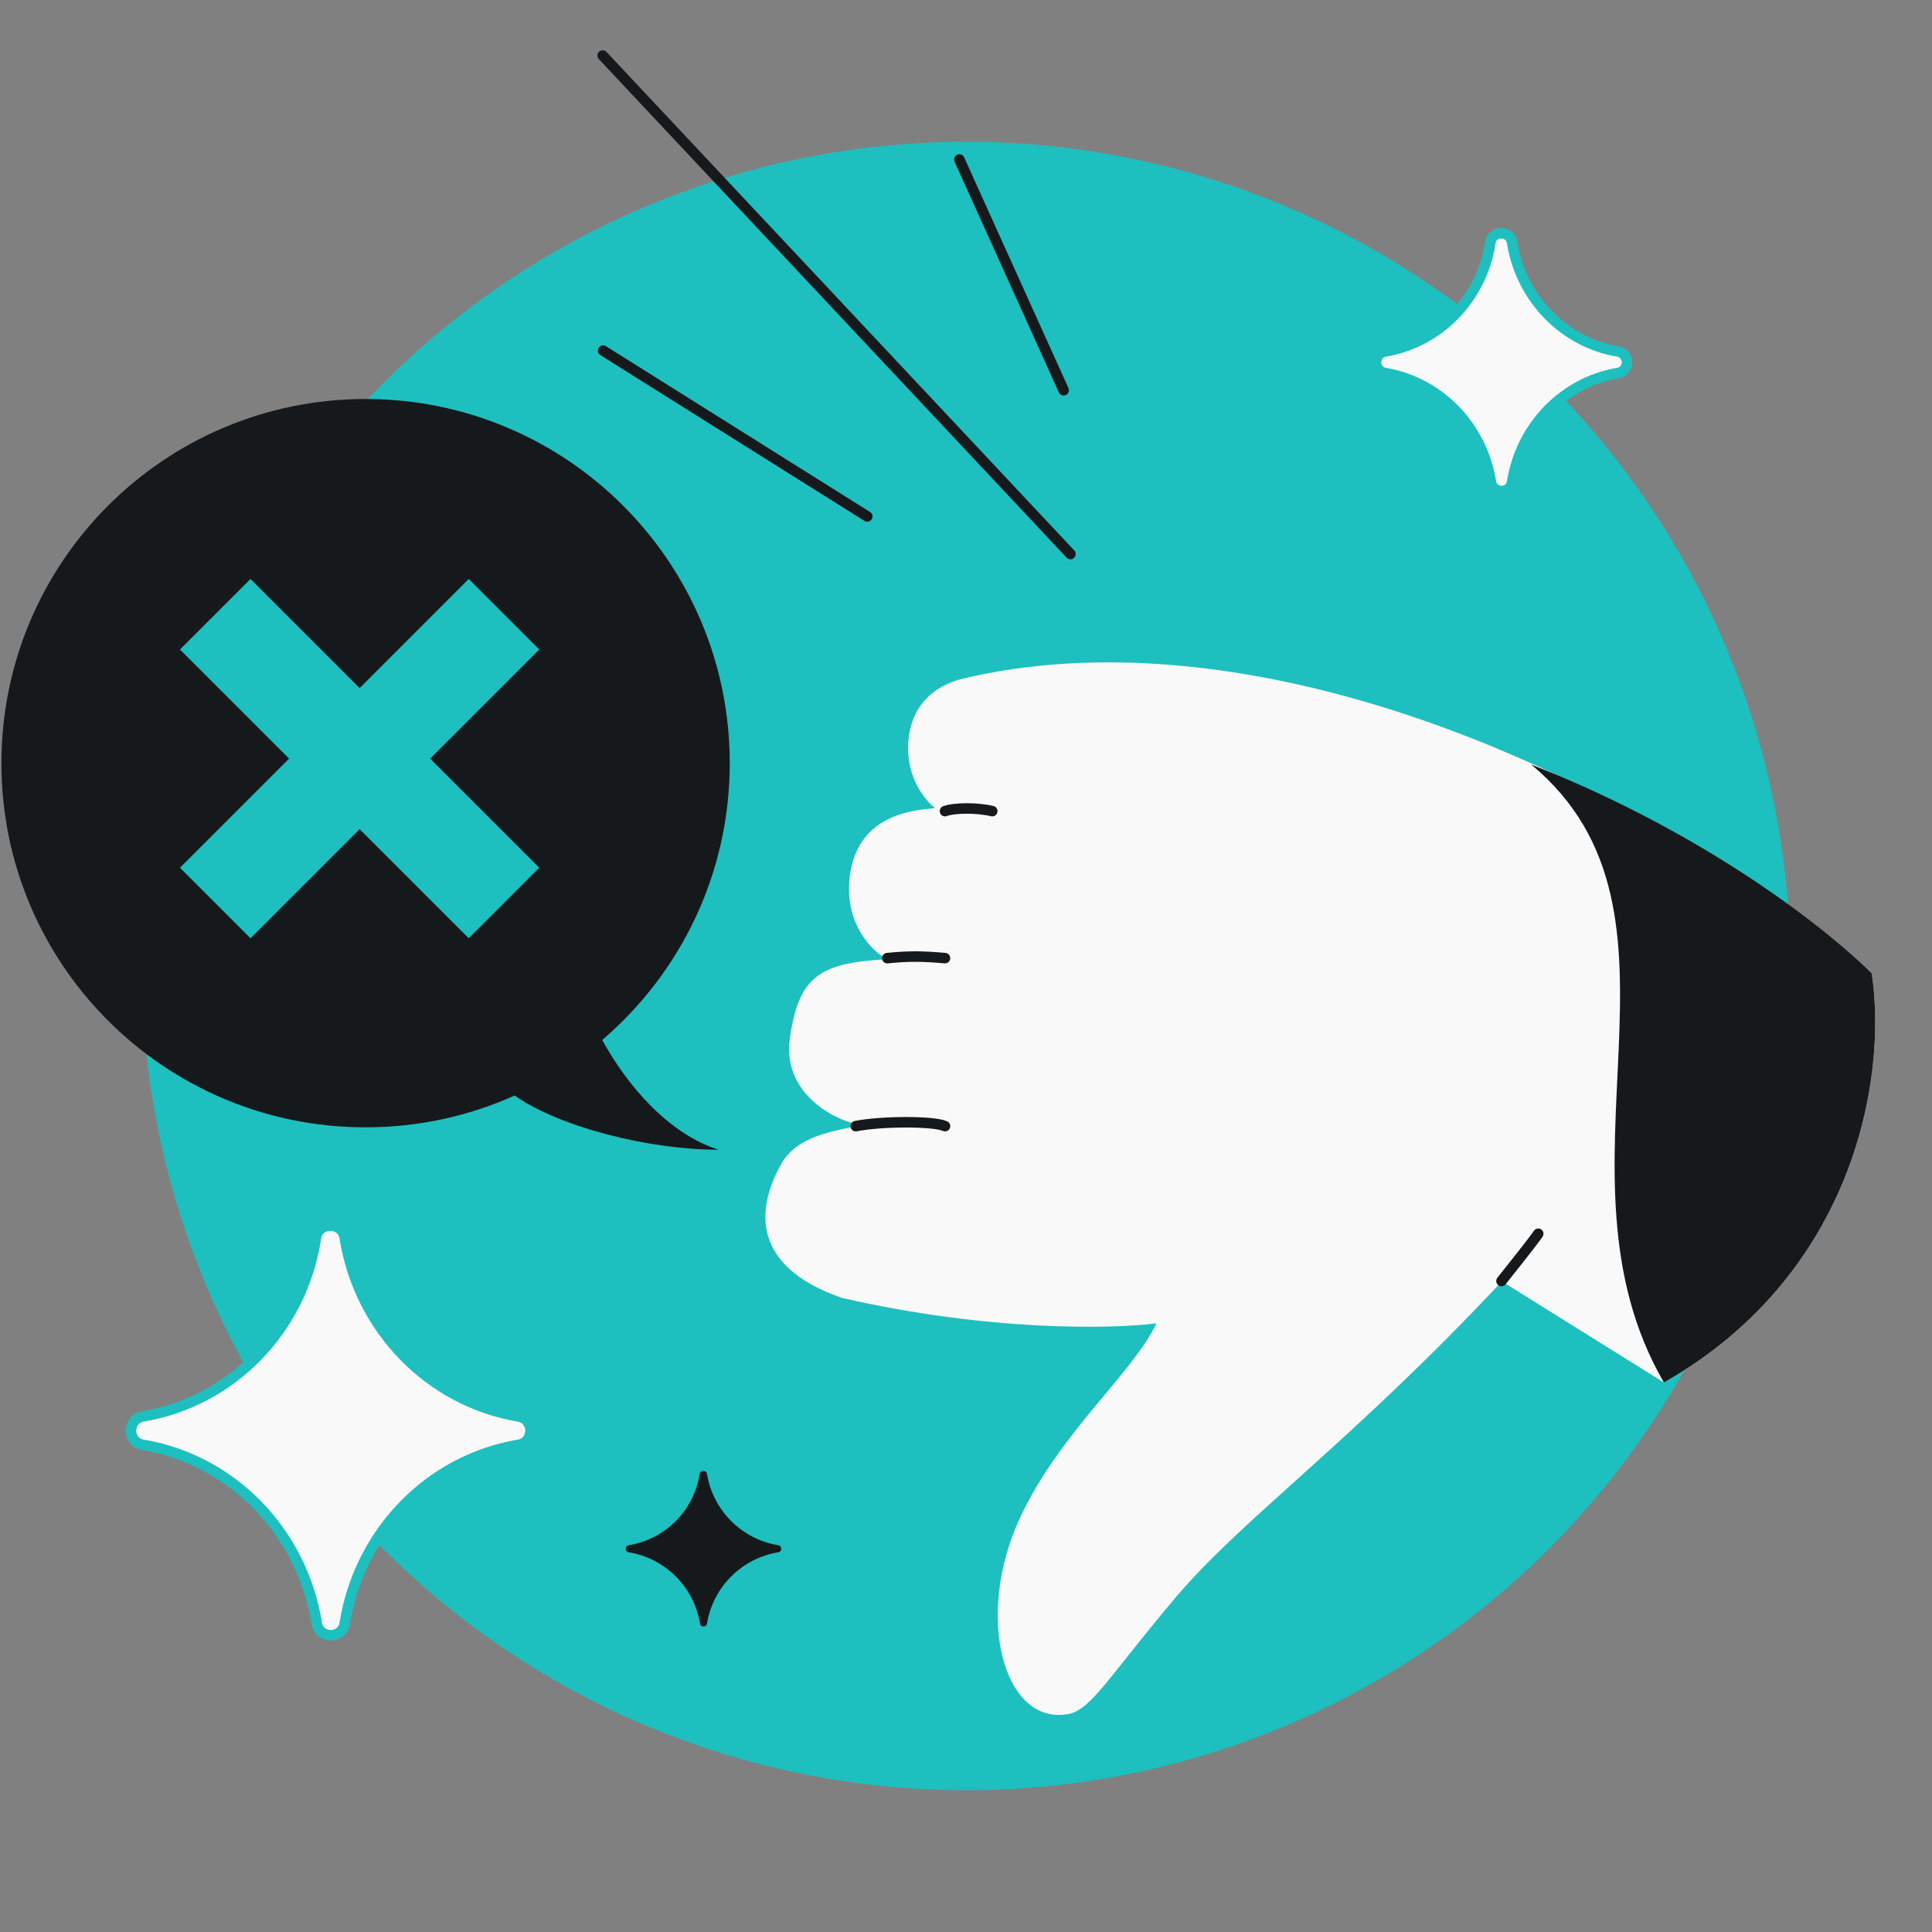
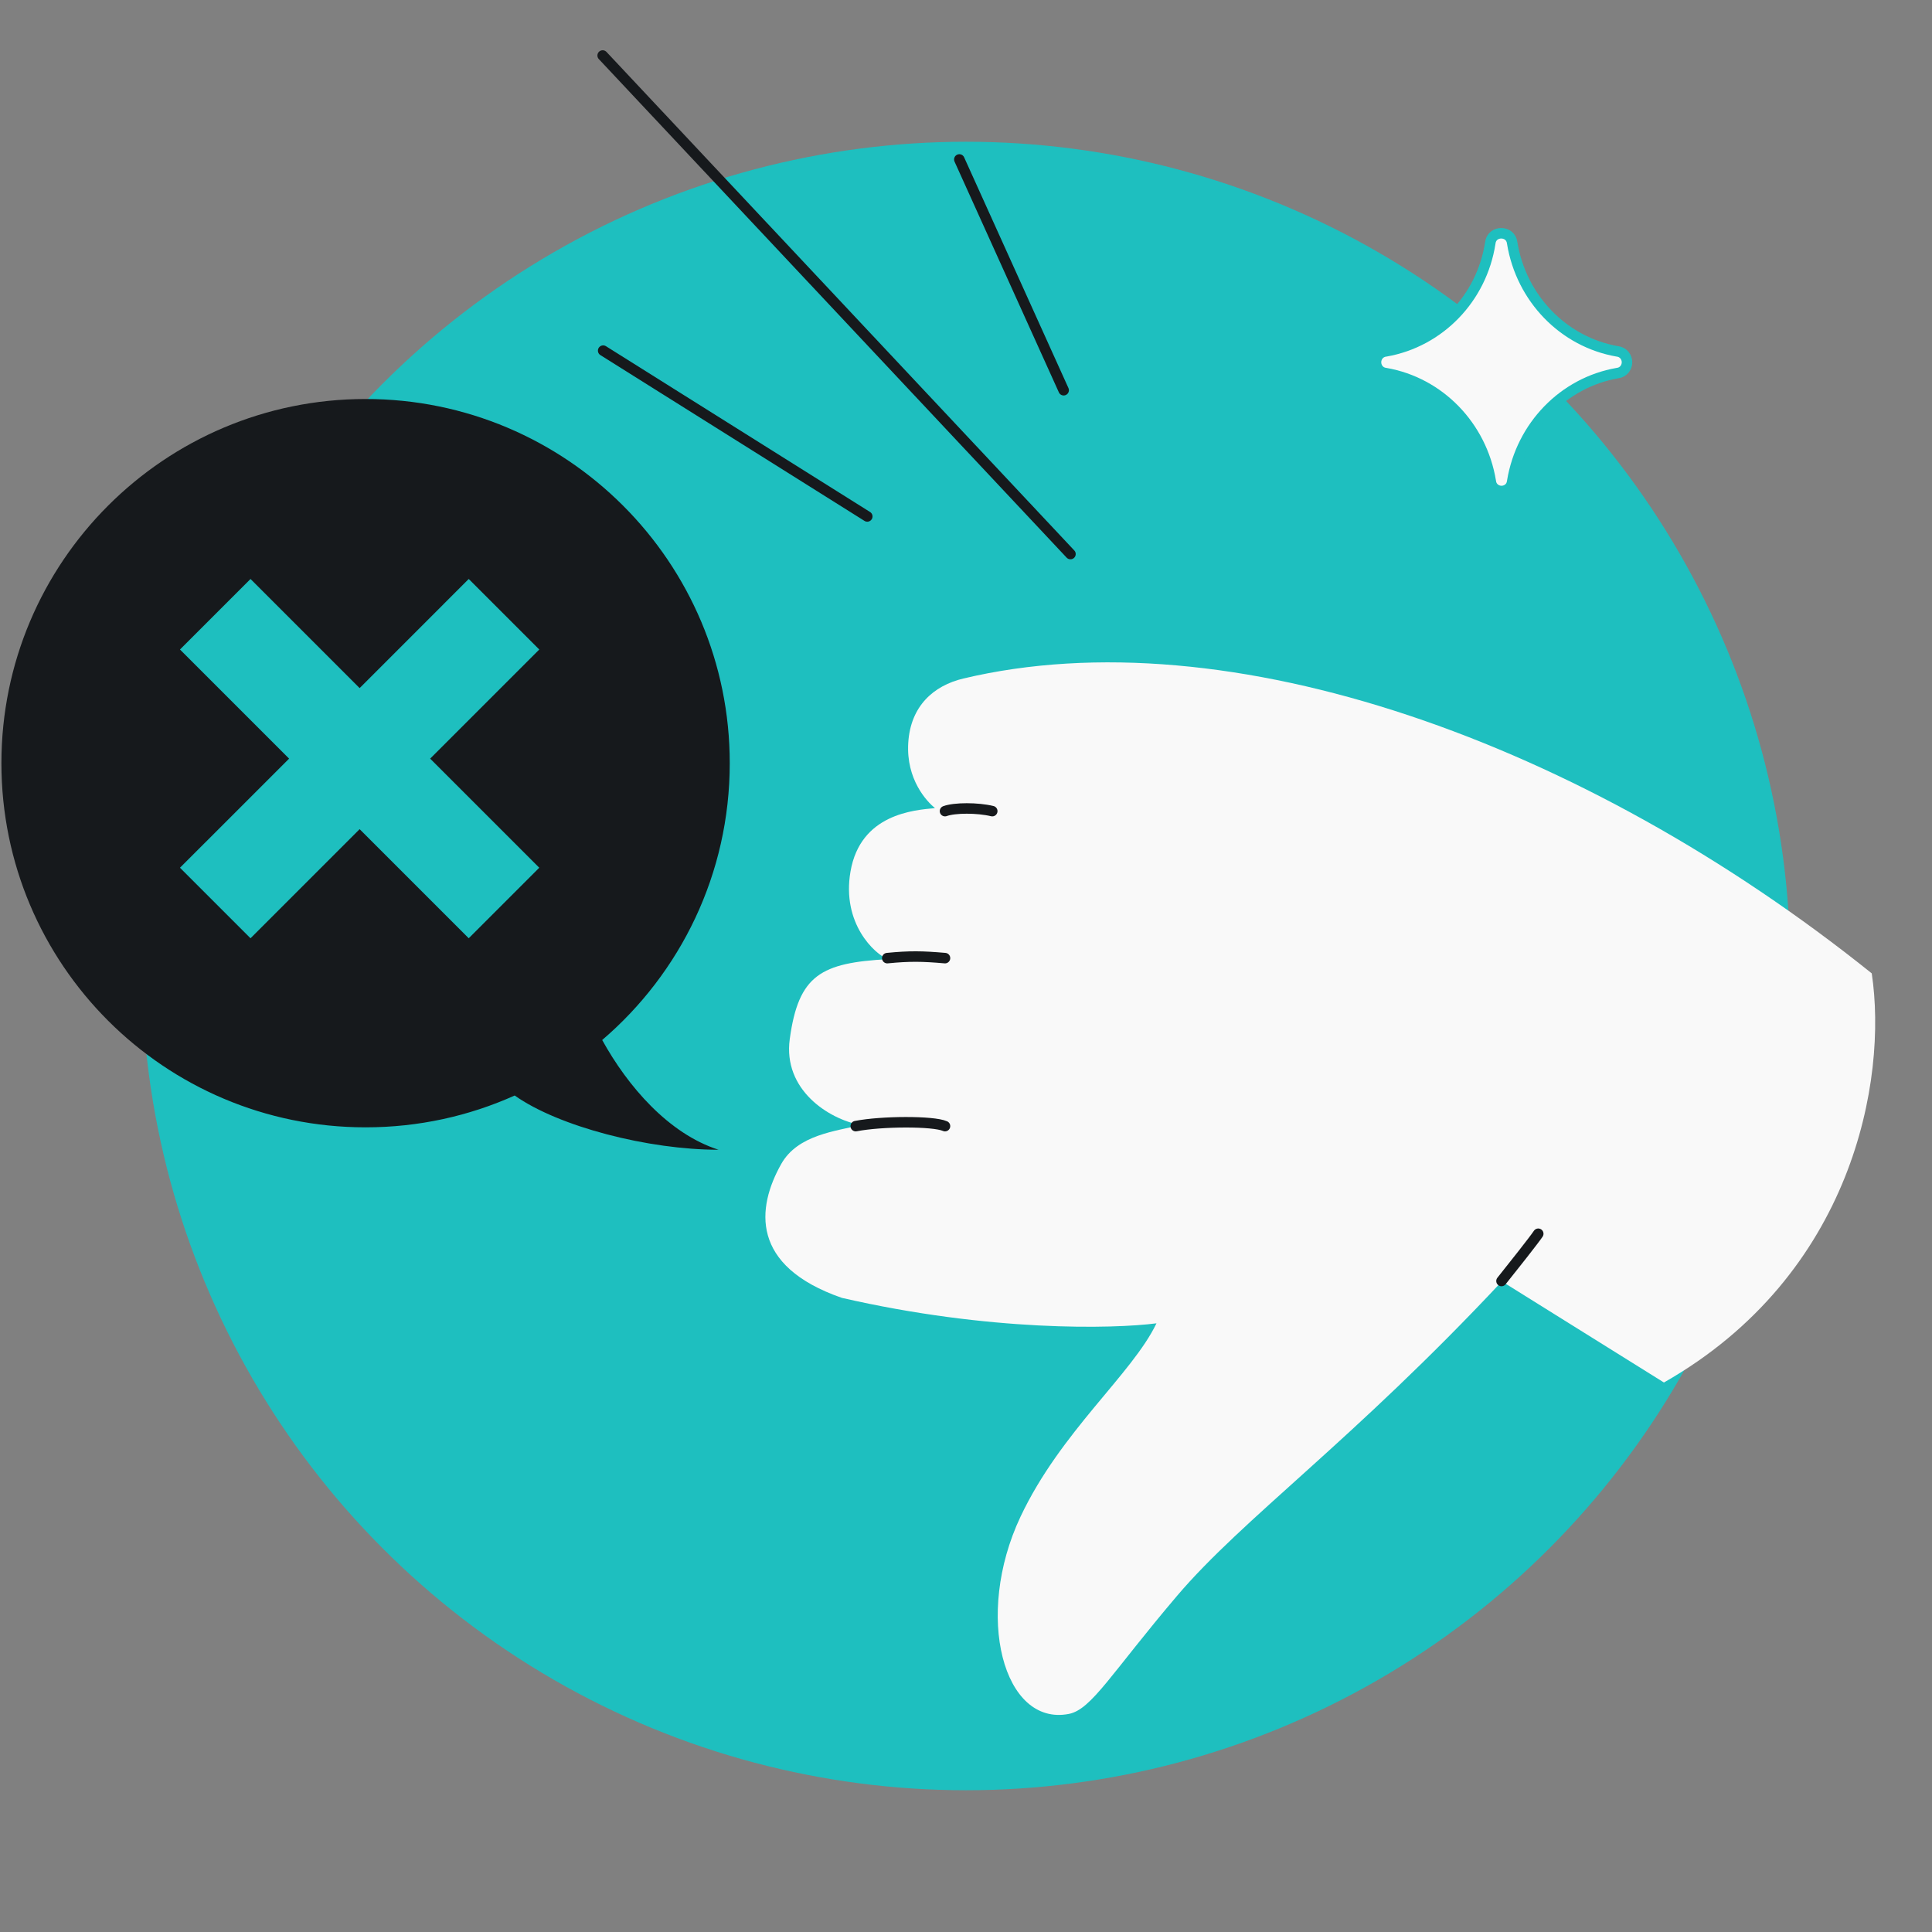
<svg xmlns="http://www.w3.org/2000/svg" width="368" height="368" viewBox="0 0 368 368" fill="none">
  <rect x="0" y="0" width="368" height="368" fill="#808080" stroke="none" />
  <g clip-path="url(#clip0_1422_6527)">
    <circle cx="157" cy="157" r="157" transform="matrix(-1 0 0 1 341 27)" fill="#1EBFBF" />
    <path d="M160.344 247.209C142.874 241.139 144.105 230.049 148.816 221.693C151.968 216.1 159.311 215.468 163.894 214.283C157.781 213.145 149.122 207.548 150.43 197.922C152.097 185.652 156.44 183.398 169.107 182.697C166.622 181.744 160.284 175.917 162 166C163.894 155.058 174.04 154.301 178.089 153.929C176.551 152.671 172.576 148.5 173 141.5C173.424 134.5 177.811 130.593 183.5 129.241C234 117.241 301.5 141.241 356.522 185.402C359.578 205.757 352.926 242.844 316.94 263.332L286.074 244.074C257.664 274.437 236.733 289.225 224.206 303.963C211.679 318.701 207.919 325.621 203.59 326.462C191.144 328.882 185.476 307.769 194.385 288.892C202.043 272.665 215.668 261.714 220.28 252.06C212.028 253.137 188.489 253.675 160.344 247.209Z" fill="#F9F9F9" />
    <path d="M286 244C288 241.5 292.2 236.2 293 235M163 214.5C167.836 213.545 177.776 213.496 180 214.5M169 182.5C173.296 182.08 175.704 182.128 180 182.5M180 154.5C181.833 153.829 186.2 153.817 189 154.5" stroke="#16191C" stroke-width="2" stroke-linecap="round" stroke-linejoin="round" />
-     <path d="M356.522 185.404C359.578 205.758 352.926 242.845 316.94 263.334C293.445 222.831 325.865 174.004 291.661 145.63C320.283 156.821 343.905 173.145 356.522 185.404Z" fill="#16191C" />
    <path d="M202.601 74.327L182.73 30.372M203.898 105.532L114.792 10.573M165.194 98.37L114.888 66.788" stroke="#16191C" stroke-width="2" stroke-linecap="round" stroke-linejoin="round" />
    <path fill-rule="evenodd" clip-rule="evenodd" d="M69.634 214.731C31.325 214.731 0.269 183.675 0.269 145.366C0.269 107.056 31.325 76 69.634 76C107.944 76 139 107.056 139 145.366C139 166.471 129.575 185.374 114.703 198.097C119.561 206.895 127.32 215.937 136.866 219C123.516 219 106.436 214.613 98.036 208.669C89.368 212.564 79.754 214.731 69.634 214.731Z" fill="#16191C" />
    <path d="M81.935 144.5L102.718 123.717L89.282 110.282L68.5 131.065L47.718 110.282L34.282 123.717L55.065 144.5L34.282 165.282L47.718 178.717L68.5 157.935L89.282 178.717L102.718 165.282L81.935 144.5Z" fill="#1EBFBF" />
    <path d="M308.055 66.93C309.283 67.067 309.904 68.079 309.905 69.004C309.905 69.929 309.282 70.941 308.052 71.071C297.832 72.857 289.782 81.124 288.041 91.689C287.92 92.909 286.917 93.526 286.004 93.526C285.091 93.526 284.088 92.91 283.959 91.692C282.22 81.126 274.17 72.858 263.948 71.071C262.718 70.941 262.095 69.929 262.095 69.004C262.096 68.079 262.717 67.067 263.945 66.93C274.17 65.144 282.217 56.874 283.859 46.313C284.116 43.807 287.779 43.805 288.041 46.308C289.781 56.875 297.832 65.144 308.055 66.93Z" fill="#F9F9F9" stroke="#1EBFBF" stroke-width="2" />
-     <path d="M98.591 269.766C100.224 269.94 101.048 271.268 101.048 272.506C101.049 273.745 100.223 275.072 98.587 275.234C81.768 278.158 68.54 291.729 65.689 309.047C65.536 310.665 64.227 311.481 63.006 311.48C61.786 311.48 60.475 310.665 60.312 309.051C57.461 291.731 44.233 278.158 27.413 275.234C25.777 275.072 24.951 273.745 24.951 272.506C24.952 271.268 25.776 269.94 27.409 269.766C44.233 266.843 57.459 253.269 60.15 235.954C60.479 232.619 65.355 232.617 65.688 235.95C68.539 253.271 81.769 266.844 98.591 269.766Z" fill="#F9F9F9" stroke="#1EBFBF" stroke-width="2" />
-     <path d="M148.182 295.678C149.012 295.61 149.011 294.397 148.182 294.322C141.269 293.159 135.841 287.731 134.678 280.818C134.6 279.953 133.336 279.953 133.257 280.818C132.159 287.731 126.731 293.159 119.818 294.322C118.989 294.397 118.988 295.61 119.818 295.678C126.731 296.841 132.159 302.269 133.322 309.182C133.397 310.011 134.61 310.012 134.678 309.182C135.841 302.269 141.269 296.841 148.182 295.678Z" fill="#16191C" />
  </g>
  <defs>
    <clipPath id="clip0_1422_6527">
      <rect width="368" height="368" fill="white" transform="matrix(-1 0 0 1 368 0)" />
    </clipPath>
  </defs>
</svg>